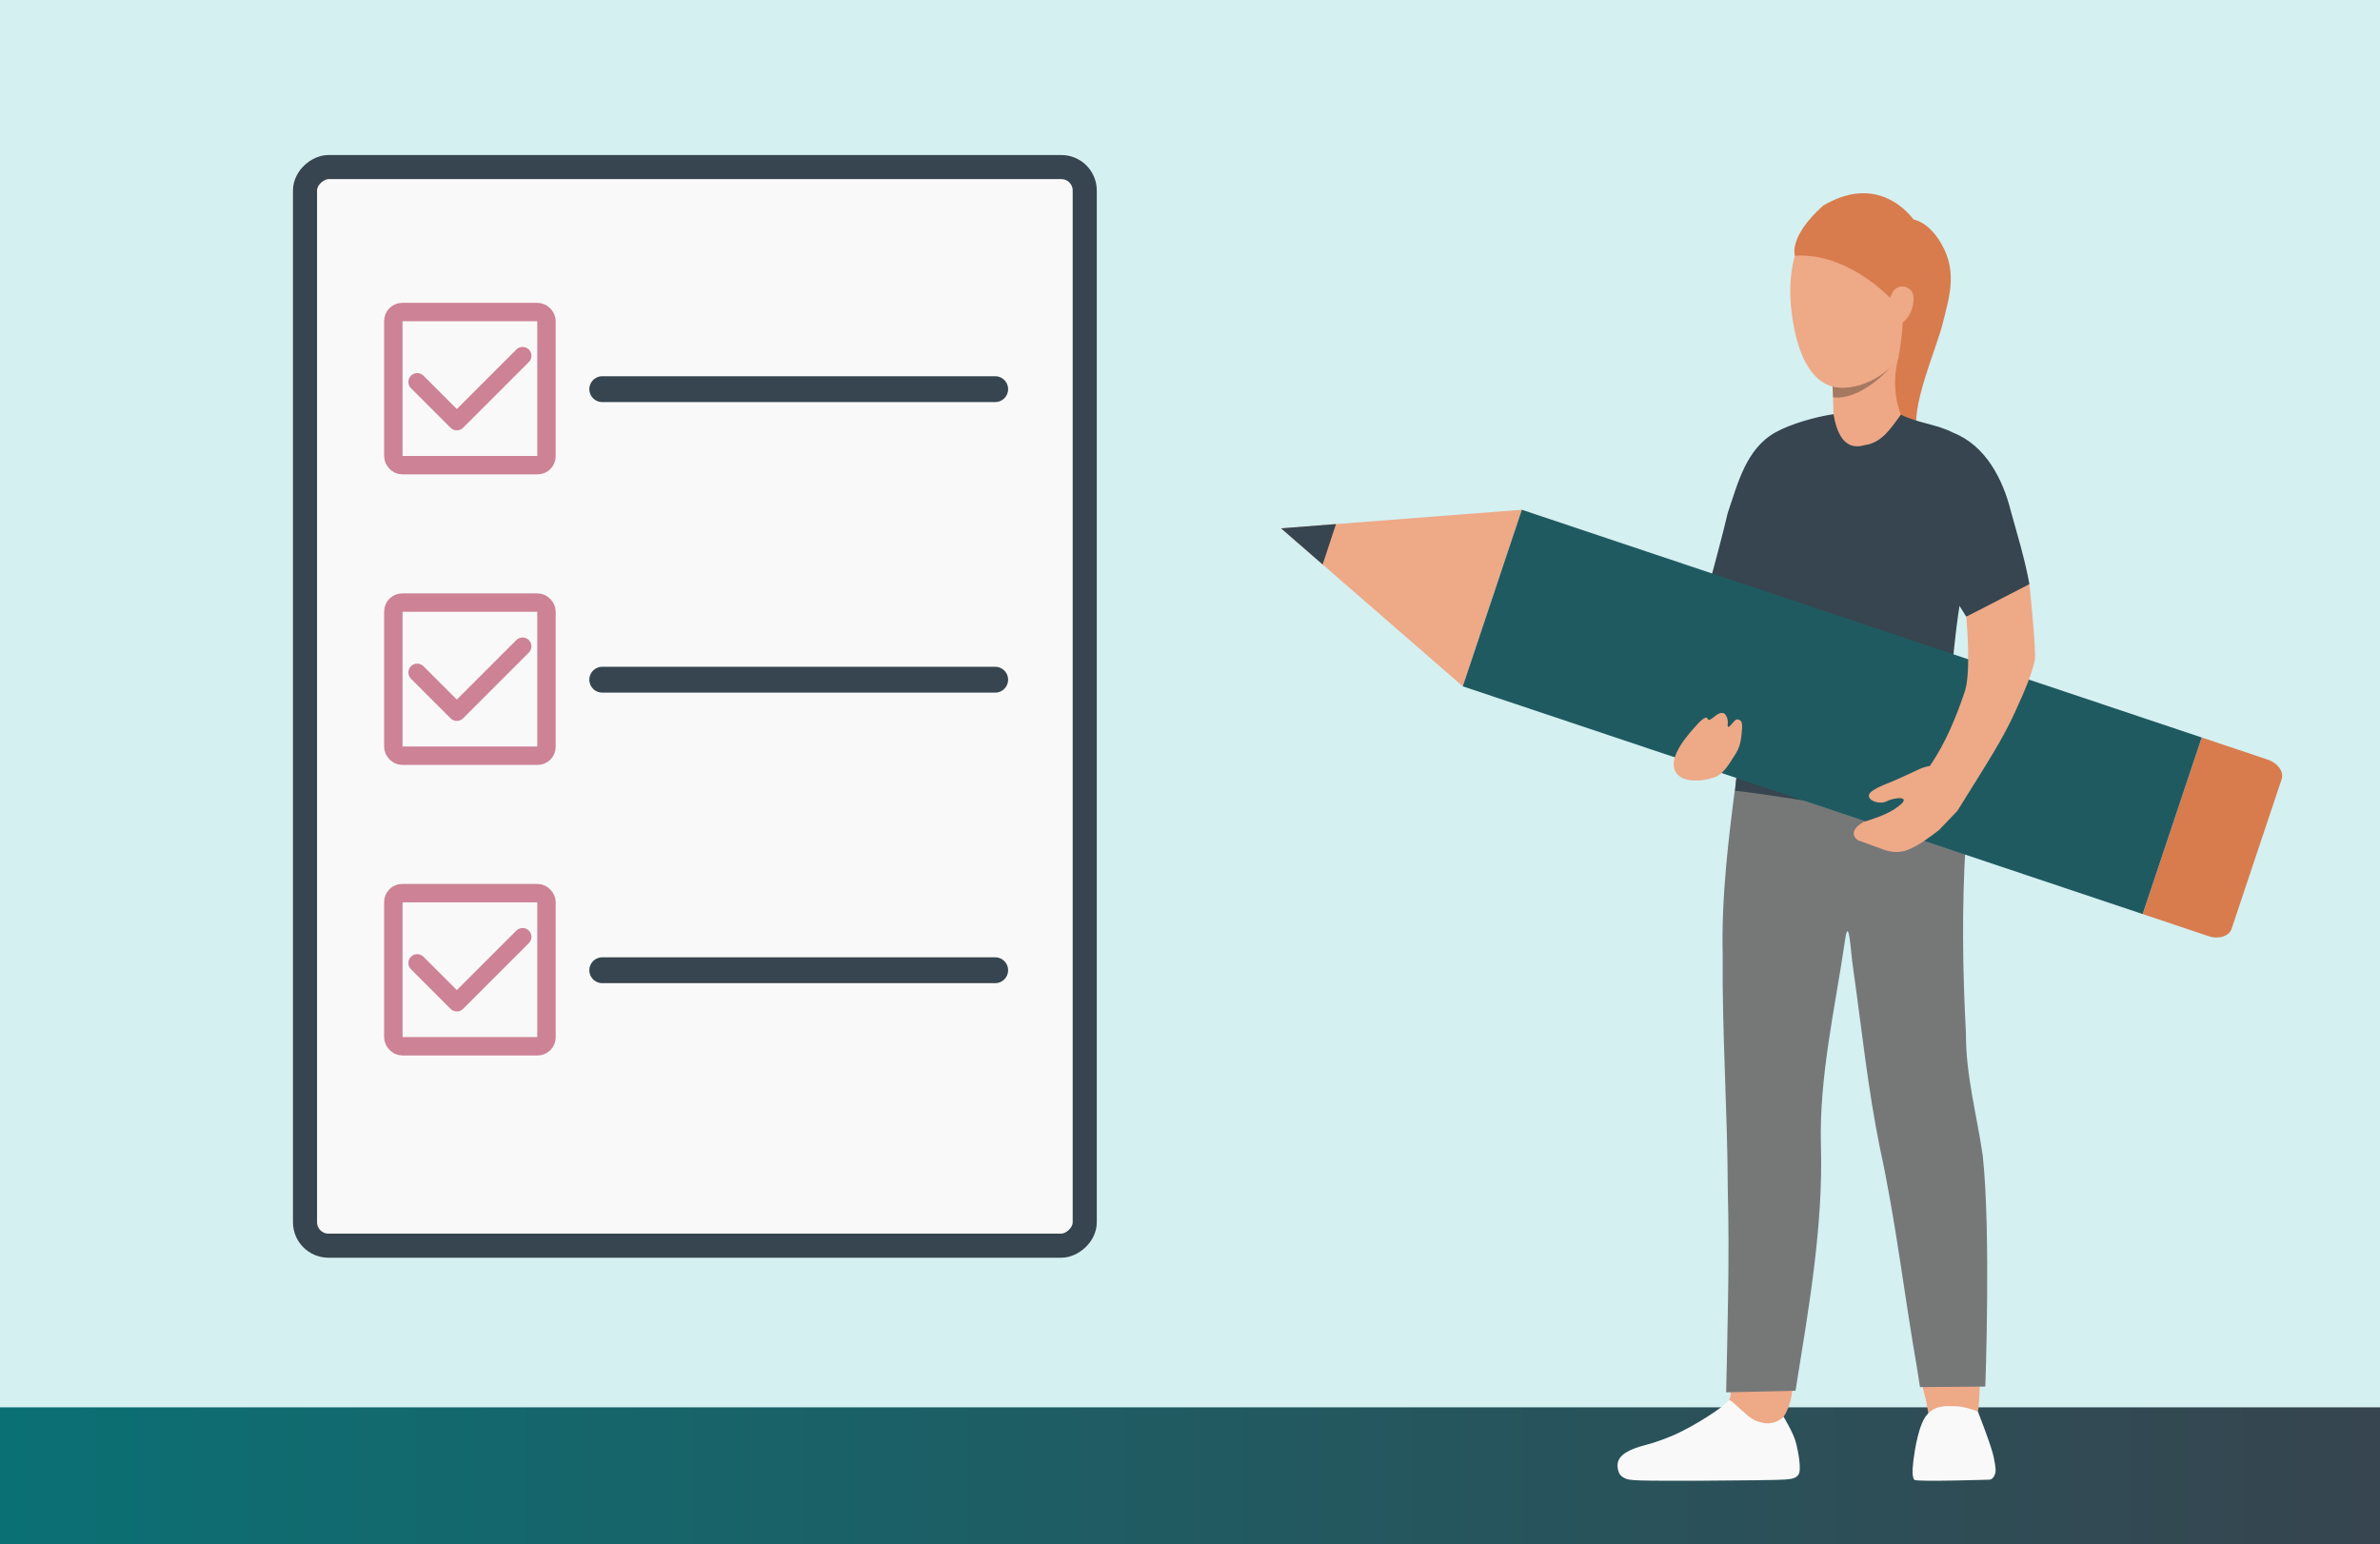
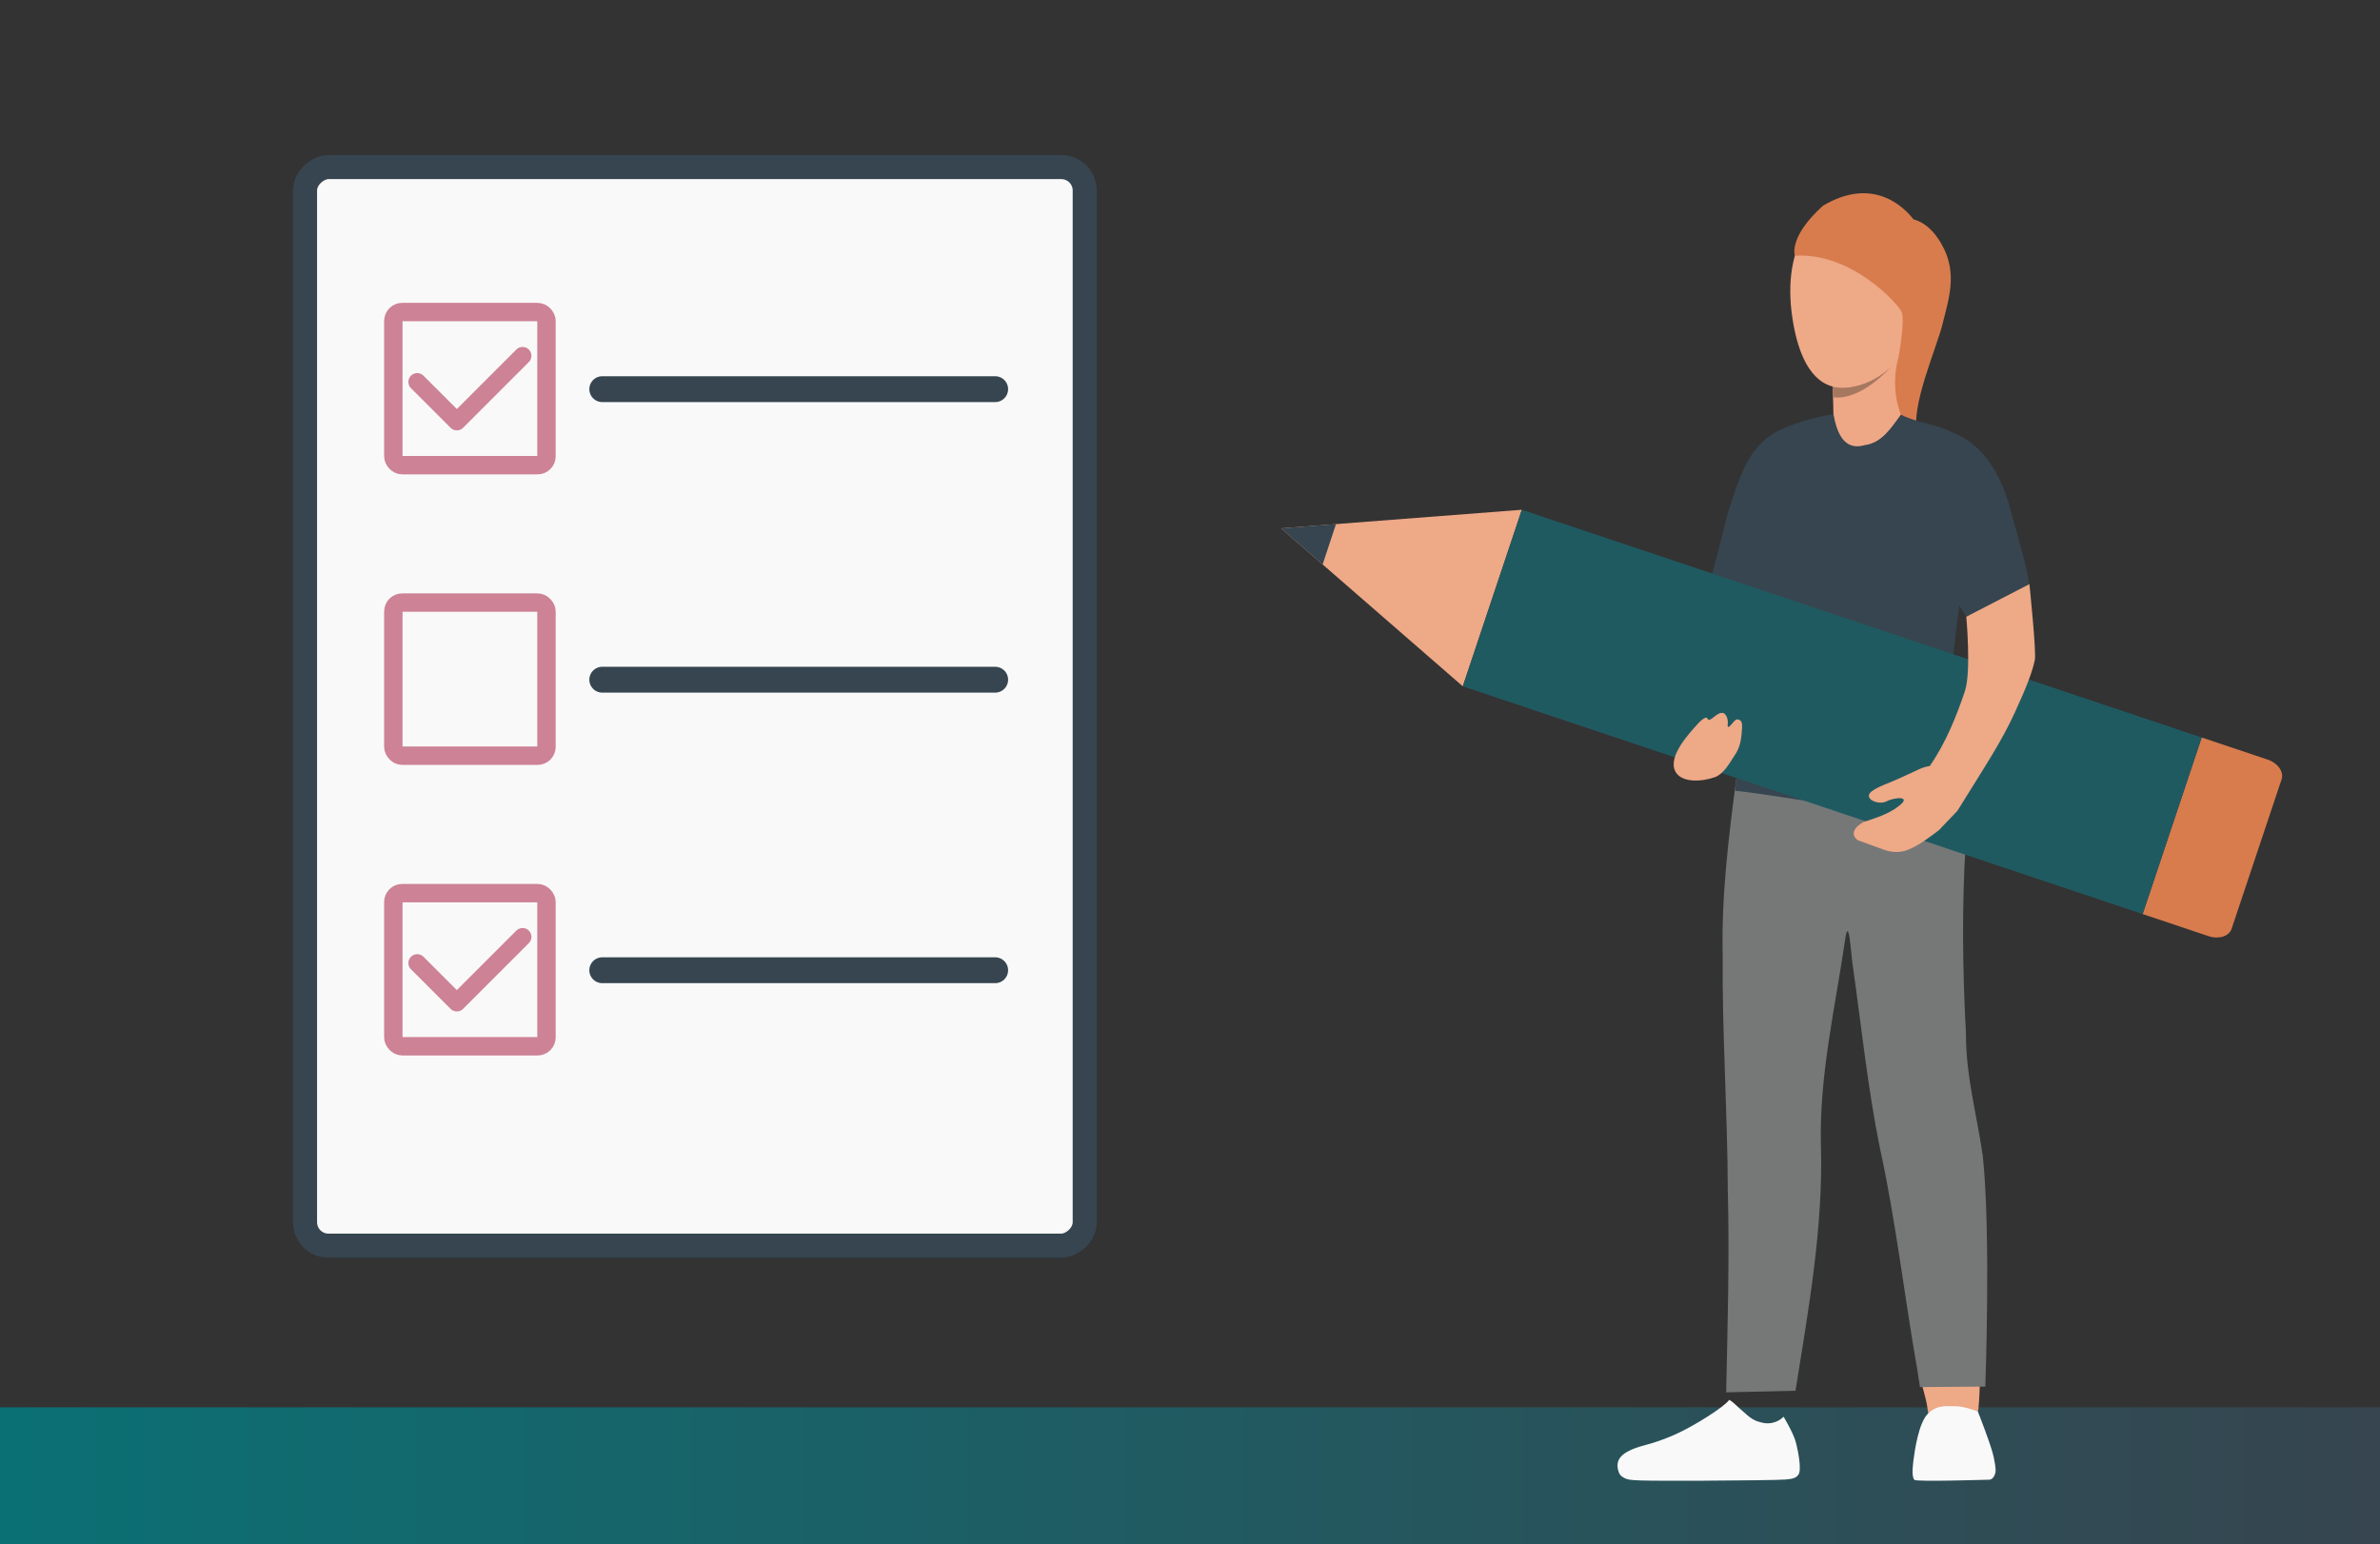
<svg xmlns="http://www.w3.org/2000/svg" xmlns:ns1="http://www.inkscape.org/namespaces/inkscape" xmlns:ns2="http://sodipodi.sourceforge.net/DTD/sodipodi-0.dtd" xmlns:xlink="http://www.w3.org/1999/xlink" width="592.878mm" height="384.687mm" viewBox="0 0 592.878 384.687" version="1.1" id="svg39855" ns1:version="0.92.4 (5da689c313, 2019-01-14)" ns2:docname="checklist_large.svg">
  <rect x="0" y="0" width="592.878" height="384.687" fill="#333333" stroke="none" />
  <defs id="defs39849">
    <ns1:path-effect effect="bspline" id="path-effect897" is_visible="true" weight="33.333" steps="2" helper_size="0" apply_no_weight="true" apply_with_weight="true" only_selected="false" />
    <linearGradient gradientTransform="matrix(1.667,-0.023,-0.023,1.521,-423.227,-298.342)" y2="272.126" x2="293.982" y1="289.059" x1="182.494" gradientUnits="userSpaceOnUse" id="SVGID_00000067222153087849678250000014661074779096188837_">
      <stop id="stop358-8" style="stop-color:#0b7074;stop-opacity:1" offset="0" />
      <stop id="stop360" style="stop-color:#36454f;stop-opacity:1" offset="1" />
    </linearGradient>
    <linearGradient gradientTransform="matrix(1.667,-0.023,-0.023,1.521,-420.203,-299.854)" y2="272.126" x2="293.982" y1="289.059" x1="182.494" gradientUnits="userSpaceOnUse" id="SVGID_00000067222153087849678250000014661074779096188837_-7">
      <stop id="stop358-8-3" style="stop-color:#0b7074;stop-opacity:1" offset="0" />
      <stop id="stop360-9" style="stop-color:#36454f;stop-opacity:1" offset="1" />
    </linearGradient>
    <linearGradient gradientTransform="matrix(1.667,-0.023,-0.023,1.521,-424.77,-290.215)" y2="272.126" x2="293.982" y1="289.059" x1="182.494" gradientUnits="userSpaceOnUse" id="SVGID_00000067222153087849678250000014661074779096188837_-4">
      <stop id="stop358-8-39" style="stop-color:#0b7074;stop-opacity:1" offset="0" />
      <stop id="stop360-6" style="stop-color:#36454f;stop-opacity:1" offset="1" />
    </linearGradient>
    <linearGradient gradientTransform="matrix(1.667,-0.023,-0.023,1.521,-886.146,-457.571)" y2="272.126" x2="293.982" y1="289.059" x1="182.494" gradientUnits="userSpaceOnUse" id="SVGID_00000067222153087849678250000014661074779096188837_-2">
      <stop id="stop358-8-2" style="stop-color:#0b7074;stop-opacity:1" offset="0" />
      <stop id="stop360-3" style="stop-color:#36454f;stop-opacity:1" offset="1" />
    </linearGradient>
    <ns1:path-effect effect="bspline" id="path-effect45012-8" is_visible="true" weight="33.333" steps="2" helper_size="0" apply_no_weight="true" apply_with_weight="true" only_selected="false" />
    <ns1:path-effect effect="bspline" id="path-effect45012-8-8" is_visible="true" weight="33.333" steps="2" helper_size="0" apply_no_weight="true" apply_with_weight="true" only_selected="false" />
    <linearGradient ns1:collect="always" id="linearGradient7283">
      <stop style="stop-color:#0b7074;stop-opacity:1" offset="0" id="stop7279" />
      <stop style="stop-color:#36454f;stop-opacity:1" offset="1" id="stop7281" />
    </linearGradient>
    <linearGradient ns1:collect="always" xlink:href="#linearGradient7283" id="linearGradient912" x1="-897.346" y1="197.029" x2="-74.853" y2="197.029" gradientUnits="userSpaceOnUse" gradientTransform="matrix(0.721,0,0,1,-22.215,-12.7)" />
    <linearGradient gradientTransform="matrix(1.667,-0.023,-0.023,1.521,-804.978,-546.773)" y2="272.126" x2="293.982" y1="289.059" x1="182.494" gradientUnits="userSpaceOnUse" id="SVGID_00000067222153087849678250000014661074779096188837_-2-6">
      <stop id="stop358-8-2-8" style="stop-color:#0b7074;stop-opacity:1" offset="0" />
      <stop id="stop360-3-1" style="stop-color:#36454f;stop-opacity:1" offset="1" />
    </linearGradient>
  </defs>
  <ns2:namedview id="base" pagecolor="#ffffff" bordercolor="#666666" borderopacity="1.0" ns1:pageopacity="0.0" ns1:pageshadow="2" ns1:zoom="0.35000001" ns1:cx="1657.9961" ns1:cy="733.64448" ns1:document-units="mm" ns1:current-layer="layer1" showgrid="false" fit-margin-top="0" fit-margin-left="0" fit-margin-right="0" fit-margin-bottom="0" ns1:window-width="1920" ns1:window-height="991" ns1:window-x="-9" ns1:window-y="-9" ns1:window-maximized="1" ns1:snap-global="true" ns1:object-paths="true" ns1:snap-intersection-paths="true" ns1:snap-smooth-nodes="true" ns1:snap-midpoints="true">
    <ns1:grid type="xygrid" id="grid905" />
  </ns2:namedview>
  <g ns1:label="Ebene 1" ns1:groupmode="layer" id="layer1" transform="translate(669.049,183.32)">
-     <rect style="opacity:1;fill:#d4f0f1;fill-opacity:1;stroke:none;stroke-width:1.304;stroke-linecap:round;stroke-miterlimit:4;stroke-dasharray:none;stroke-opacity:1" id="rect989" width="592.878" height="352.157" x="-669.049" y="-183.32" ry="0" />
    <rect style="opacity:1;fill:url(#linearGradient912);fill-opacity:1;stroke:none;stroke-width:1.213;stroke-linecap:round;stroke-miterlimit:4;stroke-dasharray:none;stroke-opacity:1" id="rect904" width="592.878" height="34.077" x="-669.049" y="167.291" ry="0" />
-     <path id="path980" d="m -226.898,171.644 c 1.863,-0.804 3.895,-4.106 4.318,-8.615 0.233,-2.349 -1.185,-1.736 -0.995,-1.863 -1.122,1.333 -16.002,-2.032 -14.33,-0.487 -0.656,0.508 0.529,3.006 -0.381,4.741 -0.572,1.122 -0.572,1.228 0.064,1.566 0.36,0.212 1.651,1.27 2.836,2.371 2.921,2.688 5.8,3.471 8.488,2.286 z" style="fill:#eea987;fill-opacity:1;fill-rule:nonzero;stroke:none;stroke-width:0.265" ns1:connector-curvature="0" />
+     <path id="path980" d="m -226.898,171.644 z" style="fill:#eea987;fill-opacity:1;fill-rule:nonzero;stroke:none;stroke-width:0.265" ns1:connector-curvature="0" />
    <path id="path982" d="m -224.231,185.275 c 1.947,-0.169 2.54,-0.402 3.154,-1.164 0.868,-1.058 0.064,-5.63 -0.677,-8.34 -0.614,-2.18 -2.984,-6.138 -2.984,-6.138 -1.206,1.228 -3.26,2.032 -5.44,1.46 -2.032,-0.529 -2.561,-0.847 -5.313,-3.344 l -1.99,-1.799 -0.804,-0.529 c -1.101,1.672 -8.509,6.392 -13.335,8.572 -2.074,0.953 -5.228,2.095 -7.006,2.54 -6.011,1.524 -8.086,3.344 -7.345,6.371 0.254,1.058 0.677,1.566 1.672,2.053 1.206,0.614 2.879,0.656 19.494,0.614 9.991,-0.042 19.262,-0.169 20.574,-0.296 z" style="fill:#f9f9f9;fill-opacity:1;fill-rule:nonzero;stroke:none;stroke-width:0.265" ns1:connector-curvature="0" />
    <path id="path984" d="m -188.692,168.765 c -0.127,-0.296 -0.233,-2.117 -0.741,-3.895 -1.228,-4.995 -1.355,-4.868 -1.714,-4.995 6.413,-6.286 9.567,-4.678 13.547,-2.413 1.418,0.804 1.714,3.281 1.714,4.593 0,1.291 -0.275,6.265 -0.466,6.265 -0.191,0 -1.228,0.847 -1.99,0.529 -1.693,-0.699 -5.503,-0.72 -8.128,-0.042 -1.757,0.445 -2.032,0.445 -2.222,-0.042 z" style="fill:#eea987;fill-opacity:1;fill-rule:nonzero;stroke:none;stroke-width:0.265" ns1:connector-curvature="0" />
    <path id="path986" d="m -192.164,185.36 c -0.445,-0.508 -0.614,-1.863 -0.254,-4.699 0.36,-2.836 1.355,-9.652 3.725,-11.896 2.349,-2.222 4.741,-1.714 6.858,-1.736 2.117,-0.021 5.482,1.291 5.482,1.291 0,0 3.471,8.784 3.979,11.493 0.529,2.709 0.593,3.429 0.191,4.36 -0.381,0.931 -0.995,1.143 -1.27,1.143 -0.296,0 -18.267,0.572 -18.711,0.042 z" style="fill:#f9f9f9;fill-opacity:1;fill-rule:nonzero;stroke:none;stroke-width:0.265" ns1:connector-curvature="0" />
    <path id="path988" d="m -174.49,162.119 c 0,0 1.418,-38.396 -0.635,-57.488 -1.46,-10.139 -4.254,-20.129 -4.191,-30.459 -0.847,-15.811 -1.037,-31.644 -0.064,-47.434 -0.042,-4.678 0.783,-12.721 -2.582,-15.579 l -54.588,-0.254 c -1.884,14.266 -3.704,29.062 -3.365,43.645 -0.169,19.494 1.206,38.968 1.27,58.462 0.445,16.849 -0.042,33.697 -0.402,50.546 l 17.272,-0.402 c 3.196,-20.024 6.943,-40.809 6.329,-61.171 -0.445,-17.081 3.471,-33.845 5.948,-50.651 1.016,-7.705 1.566,3.556 1.99,5.927 2.159,15.134 3.704,30.395 6.752,45.381 3.958,18.119 6.054,36.597 9.25,54.864 l 0.741,4.741 m 16.192,-12.023 0.021,1.058 z m -64.6,-73.3 c -0.064,3.514 -0.064,3.895 0,0 z m 11.62,-65.891 c 2.18,-0.085 9.715,0 14.097,0 2.201,0 6.477,0.042 1.714,0.042 -5.27,-0.021 -10.541,-0.021 -15.811,-0.042 z" style="fill:#767878;fill-opacity:1;fill-rule:nonzero;stroke:none;stroke-width:0.265" ns1:connector-curvature="0" />
    <path id="path990" d="m -198.556,-128.032 c 0,0 6.731,-3.789 12.15,3.937 5.44,7.747 2.921,14.732 1.312,21.315 -1.587,6.519 -8.361,21.251 -6.223,28.046 2.117,6.773 -1.27,10.054 -1.27,10.054 0,0 -20.426,4 -16.341,-26.119 4.085,-30.141 10.372,-37.232 10.372,-37.232 z" style="fill:#d87c4d;fill-opacity:1;fill-rule:nonzero;stroke:none;stroke-width:0.265" ns1:connector-curvature="0" />
    <path id="path992" d="m -212.653,-90.059 c 0,0 0.699,13.695 0.127,18.097 0,0 7.281,8.191 17.018,-8.064 0,0 -3.302,-7.112 0.021,-16.362 3.302,-9.25 -17.166,6.329 -17.166,6.329 z" style="fill:#eea886;fill-opacity:1;fill-rule:nonzero;stroke:none;stroke-width:0.265" ns1:connector-curvature="0" />
    <path id="path994" d="m -212.526,-87.053 0.127,2.688 c 0,0 6.032,1.545 14.626,-7.768 0,0 -6.096,6.604 -14.753,5.08 z" style="fill:#a77860;fill-opacity:1;fill-rule:nonzero;stroke:none;stroke-width:0.265" ns1:connector-curvature="0" />
    <path id="path996" d="m -210.981,-86.757 c -2.413,-0.233 -9.102,-1.418 -11.536,-17.124 -2.984,-19.219 6.562,-28.532 14.351,-29.929 7.789,-1.376 14.732,1.693 18.097,11.832 0,0 2.434,7.916 -3.027,21.421 -5.461,13.504 -15.303,14.033 -17.886,13.801 z" style="fill:#eea987;fill-opacity:1;fill-rule:nonzero;stroke:none;stroke-width:0.265" ns1:connector-curvature="0" />
    <path id="path998" d="m -221.924,-119.608 c 0,0 -1.714,-4.614 7.006,-12.467 12.213,-7.26 20.045,0.021 22.712,3.641 0,0 4.043,1.185 3.725,8.975 -0.318,7.81 4.254,19.875 -7.578,24.786 0,0 1.609,-8.826 0.72,-10.922 -0.889,-2.095 -12.594,-14.922 -26.585,-14.012 z" style="fill:#d87c4d;fill-opacity:1;fill-rule:nonzero;stroke:none;stroke-width:0.265" ns1:connector-curvature="0" />
    <path id="path1002" d="m -236.804,13.678 c 0,0 0.762,-9.461 1.609,-14.203 2.053,-11.599 3.408,-23.368 4,-35.136 -3.704,-1.757 -11.388,-4.614 -11.388,-4.614 0,0 2.773,-10.202 3.916,-15.198 2.498,-7.345 4.572,-16.087 11.938,-20.151 3.916,-2.159 9.991,-3.852 14.414,-4.508 0.804,4.551 2.603,9.25 7.81,7.705 4.318,-0.571 6.625,-4.424 8.996,-7.599 4.064,2.117 8.89,2.349 12.996,4.508 8.064,3.154 12.382,11.536 14.372,19.516 1.672,6.032 3.514,12.044 4.635,18.203 -3.133,3.027 -15.727,8.128 -15.727,8.128 l -1.693,-2.709 c -2.18,14.182 -2.773,28.575 -2.815,42.926 -1.693,2.498 -2.646,6.096 -5.27,7.662 -11.98,1.863 -34.269,-3.09 -47.794,-4.53 z" style="fill:#36454f;fill-opacity:1;fill-rule:nonzero;stroke:none;stroke-width:0.265" ns1:connector-curvature="0" />
-     <path id="path1004" d="m -197.413,-110.76 c 0.889,-1.418 3.281,-1.757 4.593,0.042 1.333,1.778 -0.254,7.937 -3.768,8.213 -3.535,0.254 -2.603,-5.397 -0.826,-8.255 z" style="fill:#eea987;fill-opacity:1;fill-rule:nonzero;stroke:none;stroke-width:0.265" ns1:connector-curvature="0" />
    <g id="g881" transform="rotate(18.547,-1016.232,358.047)">
      <g transform="matrix(0.947,-0.233,0.32,0.69,-135.359,-291.417)" id="g874">
        <path style="opacity:1;fill:#eea987;fill-opacity:1;stroke:none;stroke-width:3.632;stroke-linecap:round;stroke-linejoin:round;stroke-miterlimit:4;stroke-dasharray:none;stroke-dashoffset:0;stroke-opacity:1" ns1:transform-center-x="9.2529041" d="m -318.45,-70.439 -20.34,60.354 -42.477,-47.562 z" id="path911" ns1:connector-curvature="0" ns2:nodetypes="cccc" />
        <path style="fill:#d87c4d;fill-opacity:1;fill-rule:evenodd;stroke:none;stroke-width:0.265" d="m -149.127,-13.379 -20.34,60.354 16.413,5.531 c 2.564,0.859 5.311,-0.527 6.17,-3.07 l 17.24,-51.136 c 0.838,-2.543 -0.527,-5.29 -3.07,-6.149 z" id="path900" ns1:connector-curvature="0" />
        <path id="path1006" d="m -338.79,-10.085 169.323,57.06 20.34,-60.354 -169.323,-57.06 z" style="fill:#205a61;fill-opacity:1;fill-rule:evenodd;stroke:none;stroke-width:0.265" ns1:connector-curvature="0" ns2:nodetypes="ccccc" />
        <path style="fill:#36454f;fill-opacity:1;stroke:none;stroke-width:0.265px;stroke-linecap:butt;stroke-linejoin:miter;stroke-opacity:1" d="m -381.267,-57.647 14.331,-2.918 -4.614,13.798 z" id="path916" ns1:connector-curvature="0" />
      </g>
    </g>
    <path id="path1024" d="m -179.231,-29.671 c 0,0 1.27,13.652 -0.339,18.521 -2.053,6.159 -4.826,13.039 -8.763,18.669 -0.889,0.127 -1.863,0.423 -2.879,0.91 -1.693,0.825 -3.429,1.566 -5.122,2.349 -2.159,1.016 -4.826,1.82 -6.456,3.048 -2.328,1.778 1.609,3.556 3.683,2.498 2.074,-1.079 6.519,-1.397 2.985,1.228 -2.519,2.011 -6.286,3.111 -8.763,3.937 -2.836,1.672 -2.942,3.365 -1.376,4.508 l 6.265,2.286 c 2.117,0.783 4.191,0.931 6.286,0.085 2.815,-1.164 5.27,-3.048 7.683,-4.889 l 4.572,-4.784 c 7.514,-12.086 11.07,-17.441 14.287,-24.447 3.027,-6.583 4.381,-10.139 5.016,-13.187 0.402,-1.926 -1.355,-18.859 -1.355,-18.859 z" style="fill:#eea987;fill-opacity:1;fill-rule:nonzero;stroke:none;stroke-width:0.265" ns1:connector-curvature="0" ns2:nodetypes="cccccccccccccccccc" />
    <path id="path1022" d="m -244.572,-4.335 c 0.445,-0.275 0.762,-0.254 0.889,0.064 0.572,1.249 2.328,-1.947 4.022,-1.376 0.677,0.381 1.122,1.524 1.016,2.561 -0.127,1.185 0.169,1.164 1.185,-0.085 0.762,-0.91 0.995,-1.037 1.503,-0.868 0.889,0.275 1.037,0.931 0.762,3.514 -0.275,2.73 -0.741,4 -2.095,5.927 -0.974,1.524 -2.476,4.17 -4.614,4.911 -3.09,1.101 -8.191,1.503 -9.779,-1.397 -2.032,-3.725 3.514,-9.61 5.313,-11.62 0.72,-0.825 1.333,-1.376 1.799,-1.63 z" style="fill:#eea987;fill-opacity:1;fill-rule:nonzero;stroke:none;stroke-width:0.265" ns1:connector-curvature="0" />
    <g id="g1012" transform="matrix(0,1.26,-1.26,0,-479.305,1033.676)">
      <rect ns1:export-ydpi="200" ns1:export-xdpi="200" ns1:export-filename="C:\Users\sebas\Desktop\g1033.png" ry="4.636" y="-63.867" x="-932.836" height="154.153" width="213.265" id="rect25892" style="opacity:1;fill:#f9f9f9;fill-opacity:1;stroke:#36454f;stroke-width:4.762;stroke-linecap:round;stroke-linejoin:round;stroke-miterlimit:4;stroke-dasharray:none;stroke-dashoffset:0;stroke-opacity:1" />
    </g>
    <path style="fill:none;stroke:#36454f;stroke-width:6.44;stroke-linecap:round;stroke-linejoin:miter;stroke-miterlimit:4;stroke-dasharray:none;stroke-opacity:1" d="m -519.02,-86.368 h 97.879" id="path2846" ns1:connector-curvature="0" ns2:nodetypes="cc" ns1:export-filename="C:\Users\sebas\Desktop\g1033.png" ns1:export-xdpi="200" ns1:export-ydpi="200" />
    <g id="g2298" transform="matrix(0.777,0,0,0.777,-1165.68,-642.775)">
      <rect ry="2.855" y="691.372" x="765.269" height="49.099" width="49.099" id="rect2292" style="opacity:1;fill:#f9f9f9;fill-opacity:1;stroke:#cd8296;stroke-width:5.901;stroke-linecap:round;stroke-linejoin:round;stroke-miterlimit:4;stroke-dasharray:none;stroke-dashoffset:0;stroke-opacity:1" />
      <path ns1:connector-curvature="0" id="path2294" d="m 772.93,713.782 12.695,12.695 21.082,-21.082" style="fill:none;stroke:#cd8296;stroke-width:5.669;stroke-linecap:round;stroke-linejoin:round;stroke-miterlimit:4;stroke-dasharray:none;stroke-opacity:1" />
    </g>
    <g transform="matrix(0.777,0,0,0.777,-1165.68,-570.393)" id="g1030">
      <rect style="opacity:1;fill:#f9f9f9;fill-opacity:1;stroke:#cd8296;stroke-width:5.901;stroke-linecap:round;stroke-linejoin:round;stroke-miterlimit:4;stroke-dasharray:none;stroke-dashoffset:0;stroke-opacity:1" id="rect1026" width="49.099" height="49.099" x="765.269" y="691.372" ry="2.855" />
-       <path style="fill:none;stroke:#cd8296;stroke-width:5.669;stroke-linecap:round;stroke-linejoin:round;stroke-miterlimit:4;stroke-dasharray:none;stroke-opacity:1" d="m 772.93,713.782 12.695,12.695 21.082,-21.082" id="path1028" ns1:connector-curvature="0" />
    </g>
    <g id="g1036" transform="matrix(0.777,0,0,0.777,-1165.68,-498.01)">
      <rect ry="2.855" y="691.372" x="765.269" height="49.099" width="49.099" id="rect1032" style="opacity:1;fill:#f9f9f9;fill-opacity:1;stroke:#cd8296;stroke-width:5.901;stroke-linecap:round;stroke-linejoin:round;stroke-miterlimit:4;stroke-dasharray:none;stroke-dashoffset:0;stroke-opacity:1" />
      <path ns1:connector-curvature="0" id="path1034" d="m 772.93,713.782 12.695,12.695 21.082,-21.082" style="fill:none;stroke:#cd8296;stroke-width:5.669;stroke-linecap:round;stroke-linejoin:round;stroke-miterlimit:4;stroke-dasharray:none;stroke-opacity:1" />
    </g>
    <path ns1:export-ydpi="200" ns1:export-xdpi="200" ns1:export-filename="C:\Users\sebas\Desktop\g1033.png" ns2:nodetypes="cc" ns1:connector-curvature="0" id="path1038" d="m -519.02,-13.986 h 97.879" style="fill:none;stroke:#36454f;stroke-width:6.44;stroke-linecap:round;stroke-linejoin:miter;stroke-miterlimit:4;stroke-dasharray:none;stroke-opacity:1" />
    <path style="fill:none;stroke:#36454f;stroke-width:6.44;stroke-linecap:round;stroke-linejoin:miter;stroke-miterlimit:4;stroke-dasharray:none;stroke-opacity:1" d="m -519.02,58.397 h 97.879" id="path1040" ns1:connector-curvature="0" ns2:nodetypes="cc" ns1:export-filename="C:\Users\sebas\Desktop\g1033.png" ns1:export-xdpi="200" ns1:export-ydpi="200" />
  </g>
</svg>